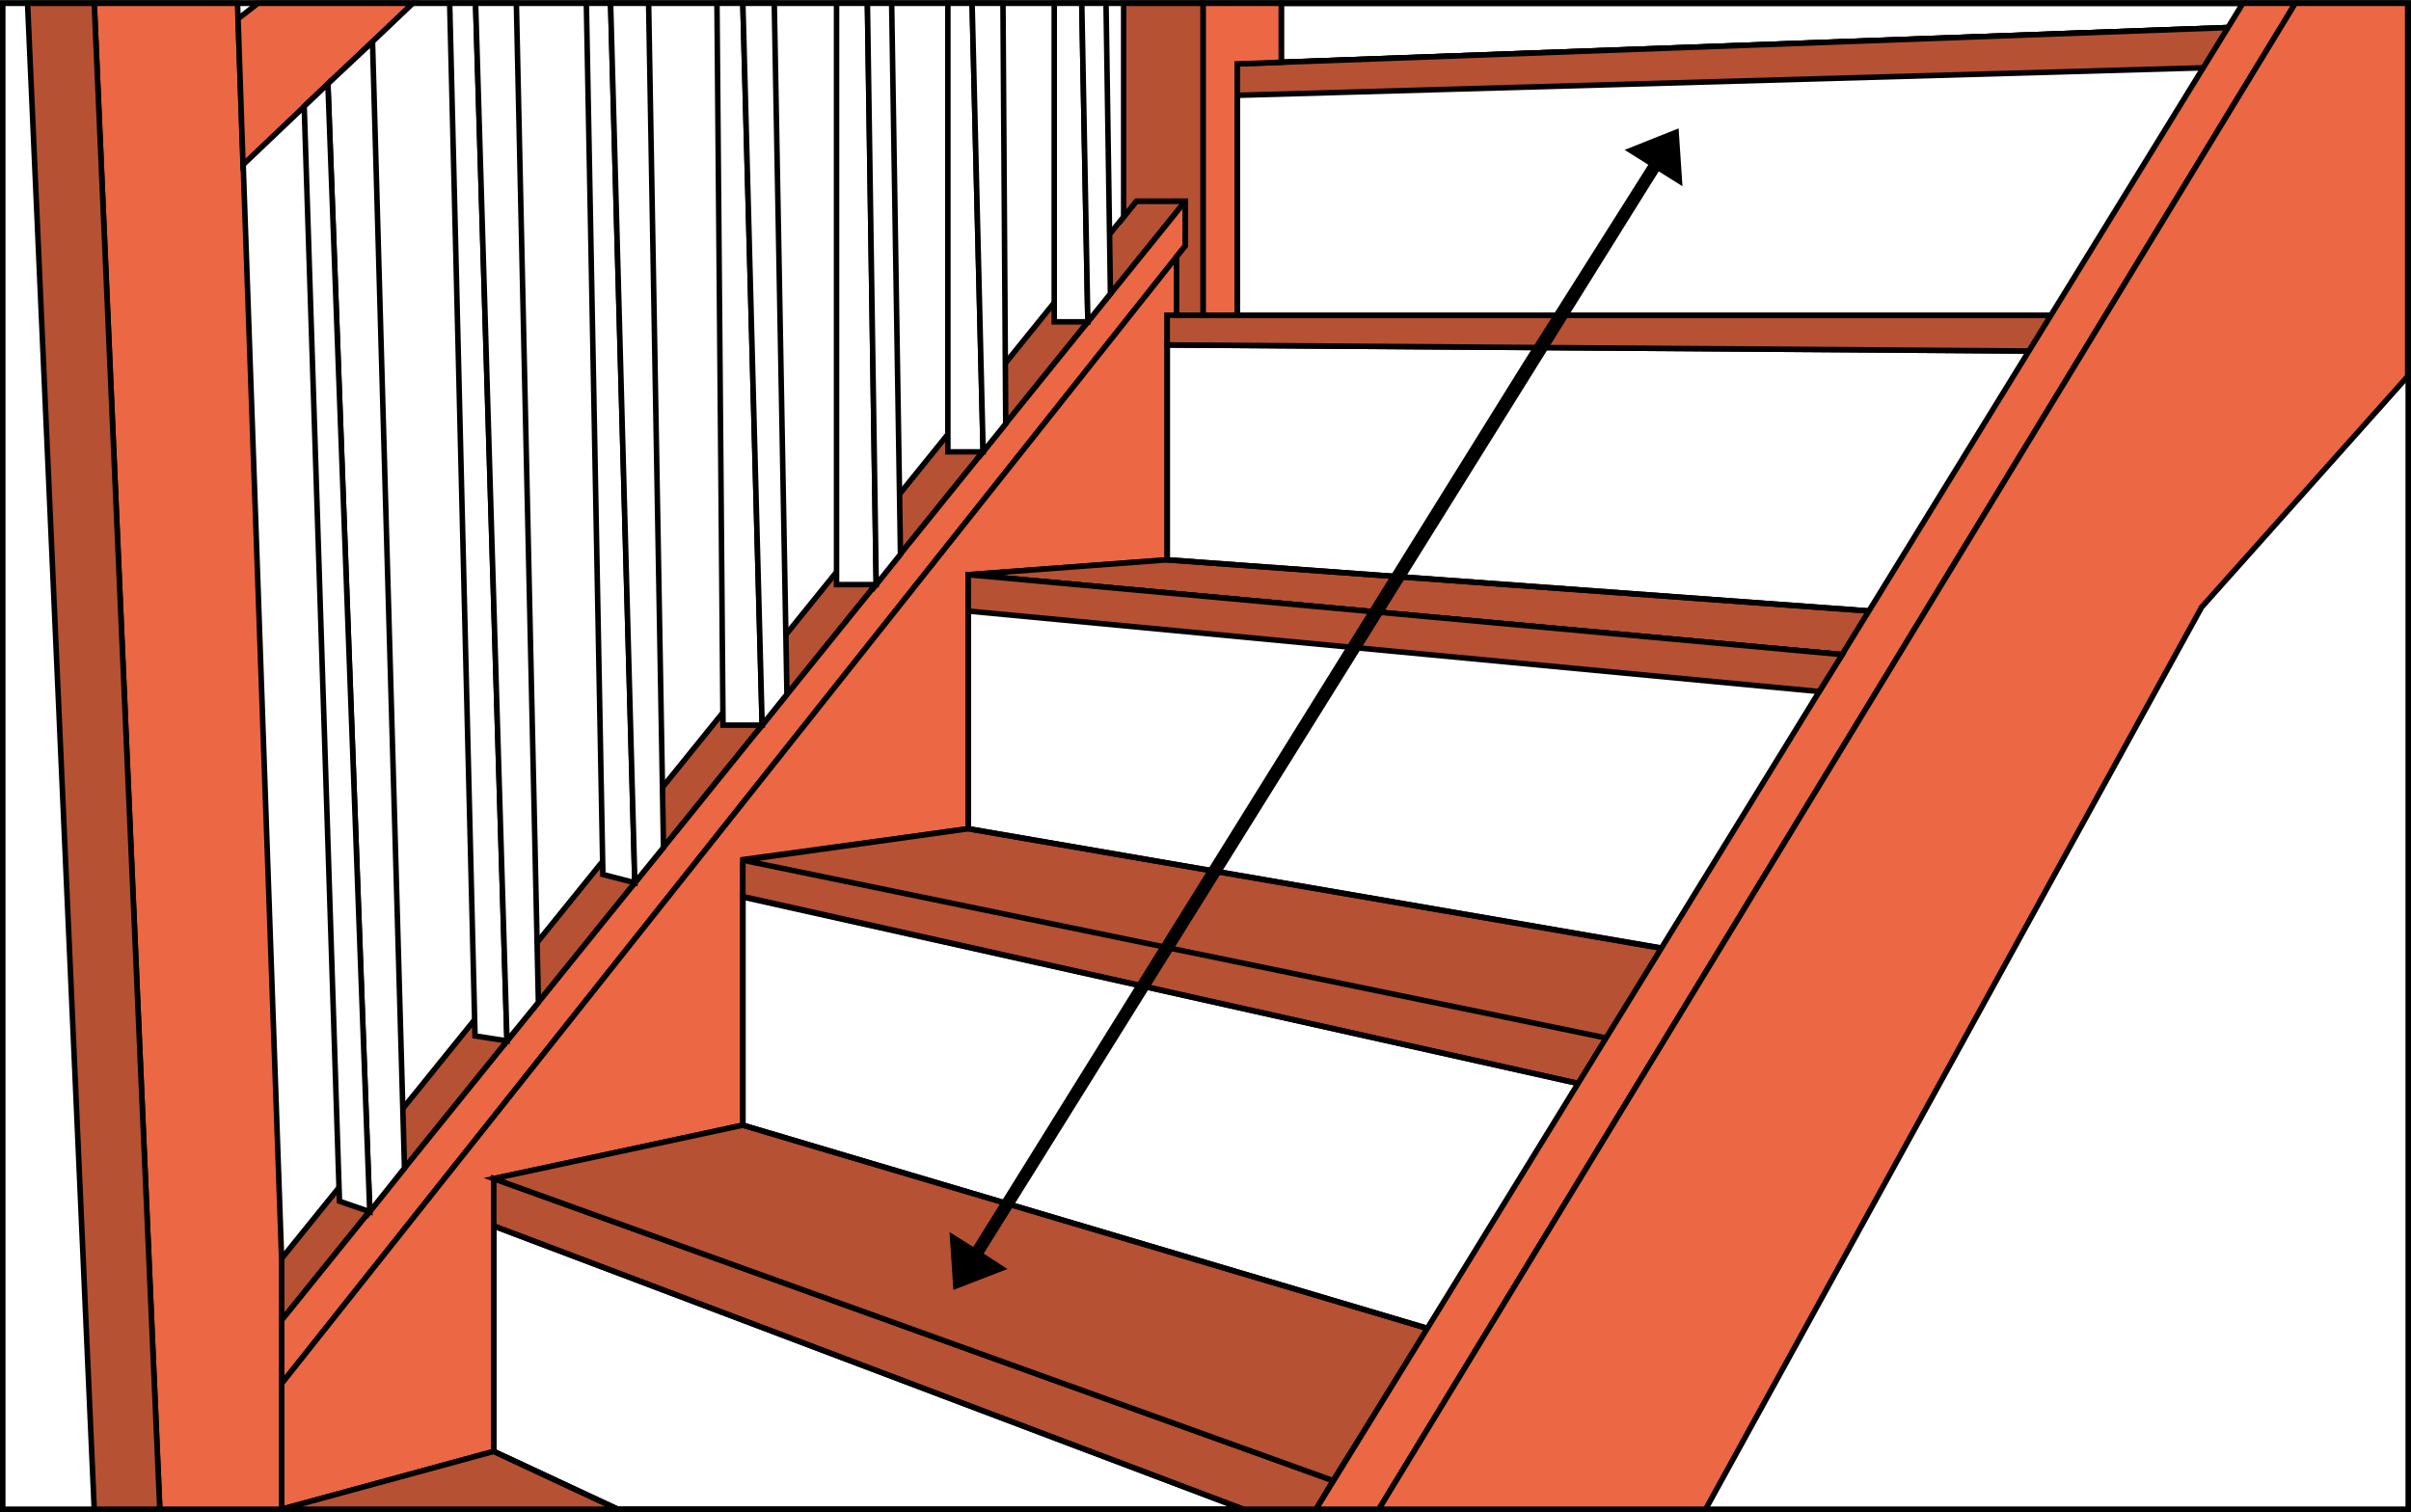
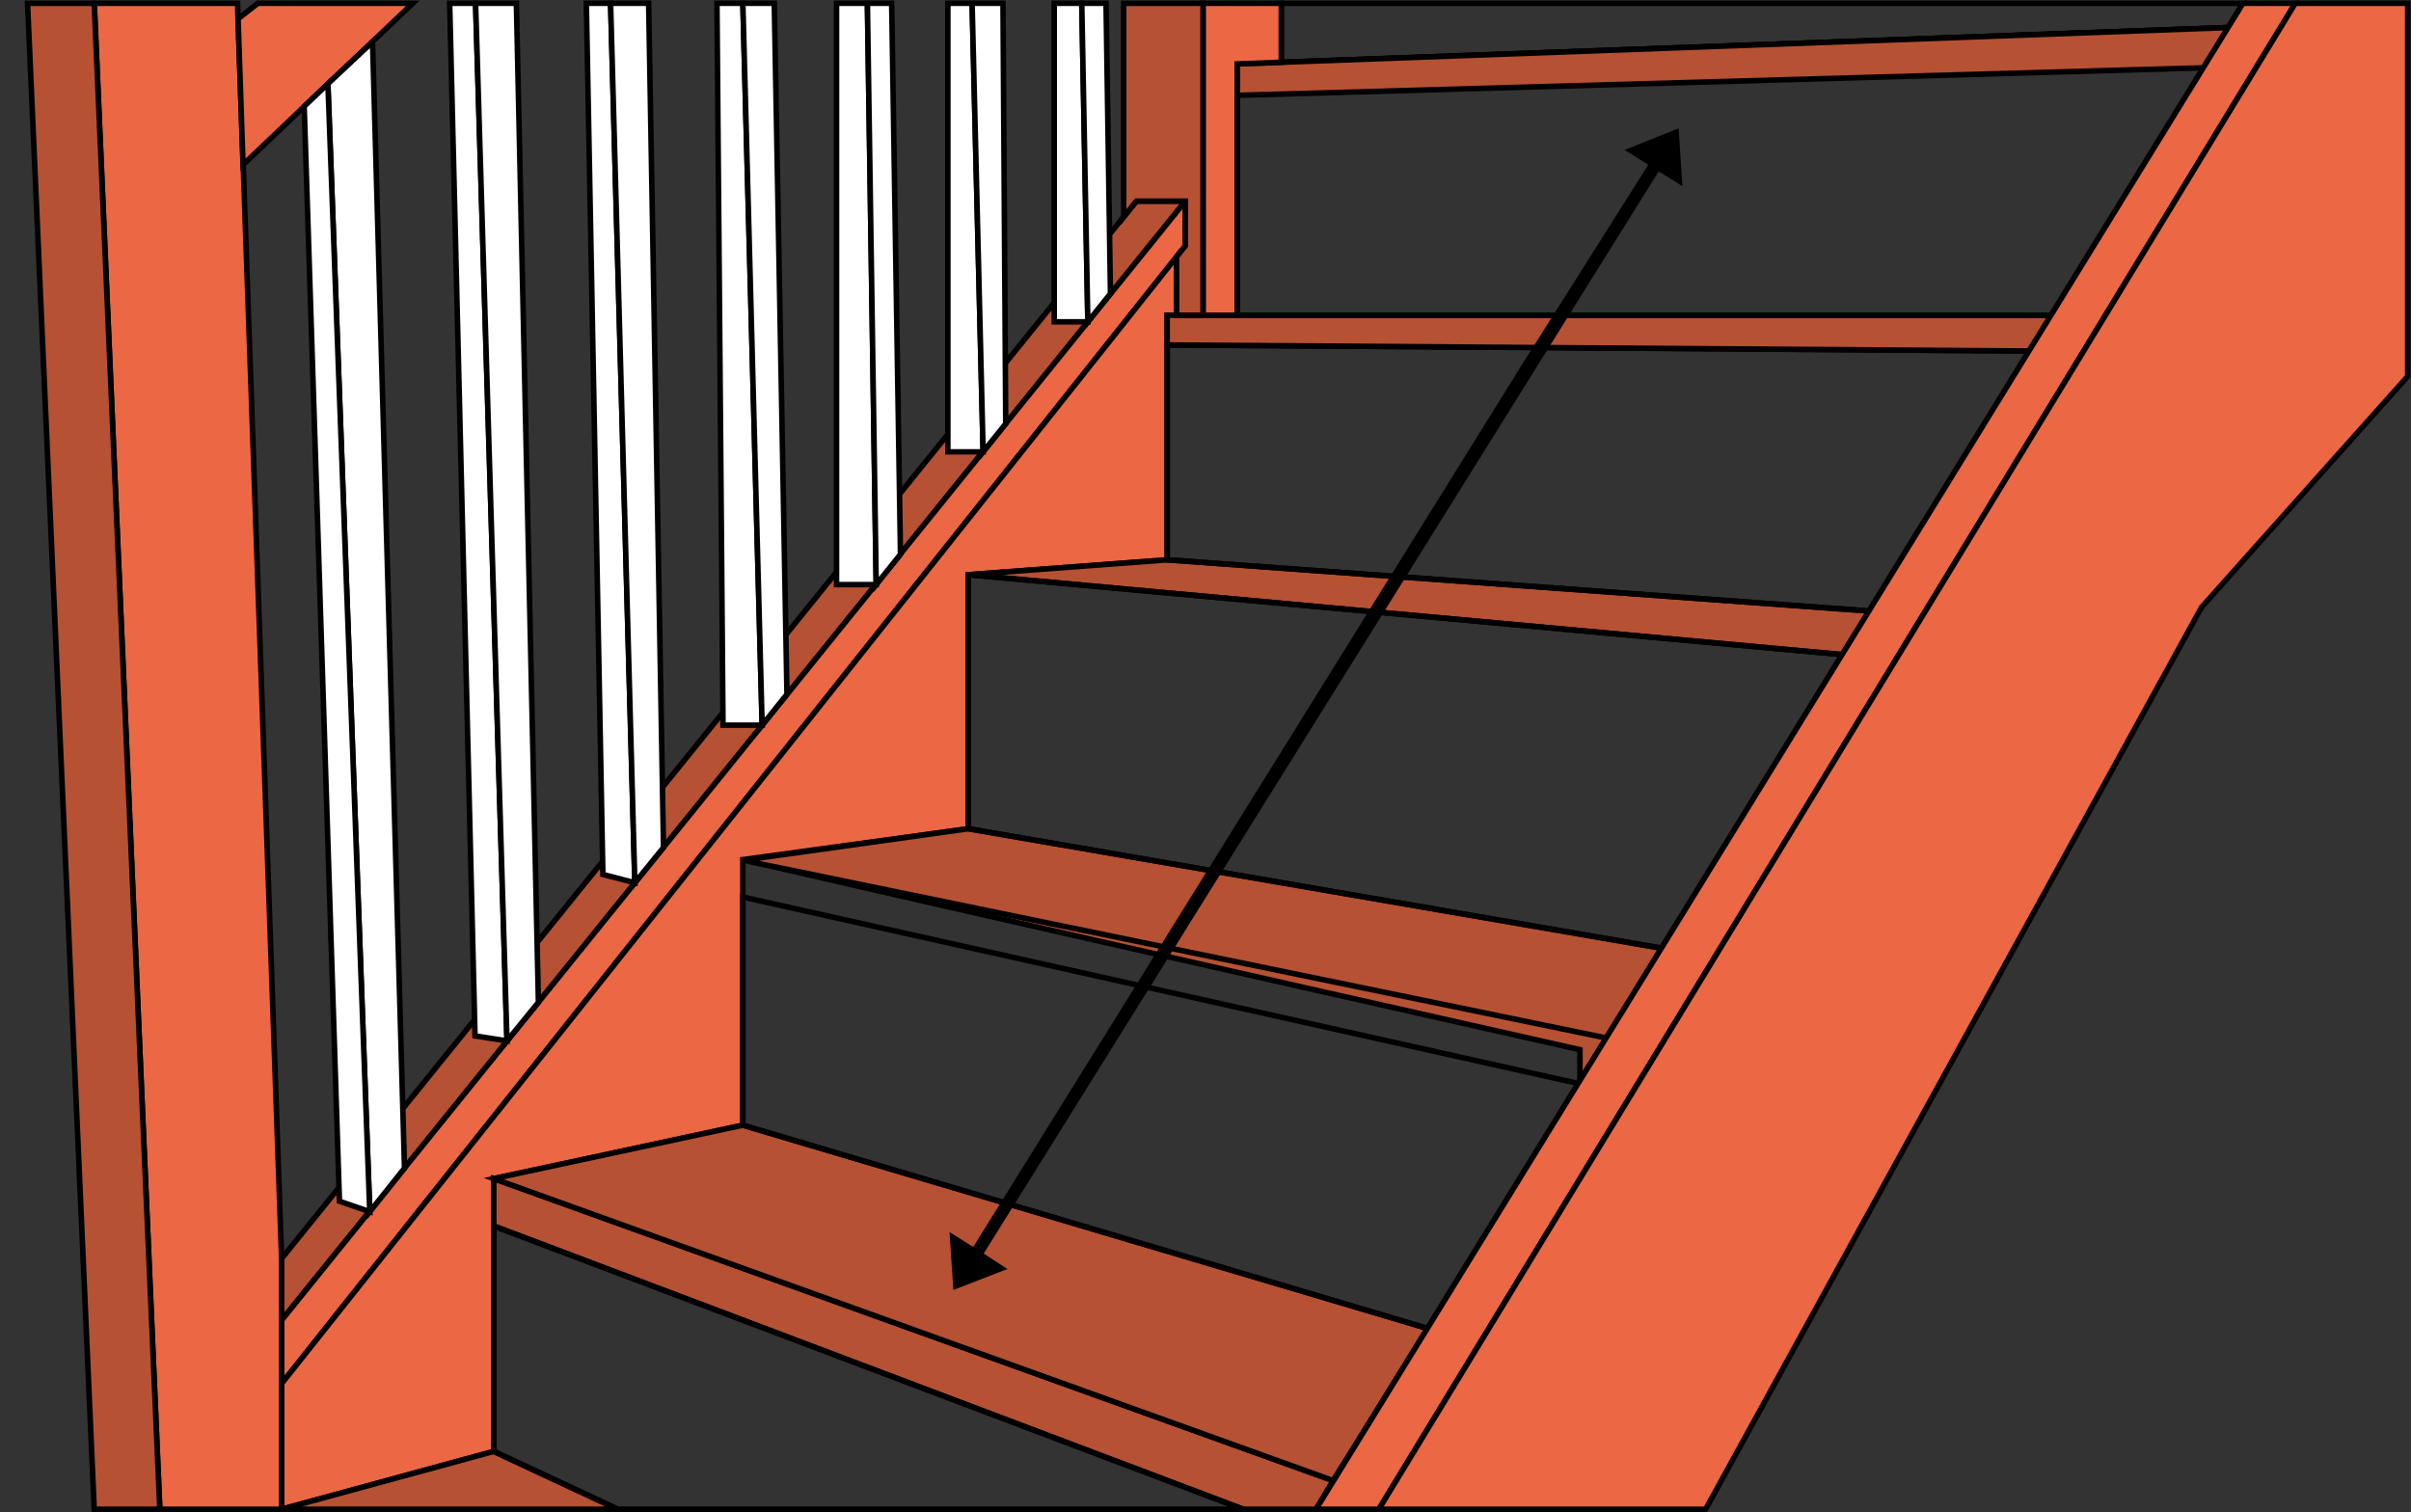
<svg xmlns="http://www.w3.org/2000/svg" version="1.1" id="Layer_1" x="0px" y="0px" viewBox="0 0 437.5 274.4" style="enable-background:new 0 0 437.5 274.4;" xml:space="preserve">
  <rect x="0" y="0" width="437.5" height="274.4" fill="#333333" stroke="none" />
  <style type="text/css">
	.st0{fill:#FFFFFF;stroke:#000000;stroke-miterlimit:10;}
	.st1{fill:#EC6743;stroke:#000000;stroke-miterlimit:10;}
	.st2{fill:#B65133;stroke:#000000;stroke-miterlimit:10;}
	.st3{fill:#B65133;}
	.st4{fill:#EC6743;}
	.st5{fill:#FFFFFF;}
	.st6{fill:none;stroke:#000000;stroke-miterlimit:10;}
	.st7{fill:none;}
</style>
  <g>
-     <rect x="0.5" y="0.6" class="st0" width="436.5" height="273.3" />
    <polygon class="st2" points="206.2,36.5 51.1,228.4 51.1,239.6 215.1,36.5  " />
    <polygon class="st1" points="51.1,251.1 215.1,44.6 215.1,36.5 51.1,239.6  " />
    <polygon class="st1" points="51.1,273.9 89.6,263.4 89.6,213.9 134.8,204.2 134.8,156 175.7,150.4 175.7,104.3 211.8,101.6    211.8,57.2 213.5,57.2 213.5,46.6 51.1,251.1  " />
    <polygon class="st2" points="112.1,273.9 89.6,263.4 51.1,273.9  " />
    <polygon class="st2" points="89.6,213.9 241.9,268.7 238.8,273.9 225.6,273.9 89.6,222.5  " />
    <polygon class="st6" points="89.6,263.4 112.1,273.9 225.6,273.9 89.6,222.5  " />
    <polygon class="st2" points="134.8,204.2 259.1,241.1 241.9,268.7 89.6,213.9  " />
-     <path class="st2" d="M135.4,156.1l156.4,32.2l-5.1,8.4l-151.9-34v-6.2C134.8,156.3,135.1,156,135.4,156.1z" />
+     <path class="st2" d="M135.4,156.1l156.4,32.2l-5.1,8.4v-6.2C134.8,156.3,135.1,156,135.4,156.1z" />
    <polygon class="st6" points="259.1,241.1 286.7,196.7 134.8,162.8 134.8,204.2  " />
    <path class="st2" d="M175.7,150.4l125.8,21.7c0.1,0,0.2,0.2,0.1,0.3l-9.8,15.9c0,0.1-0.1,0.1-0.2,0.1l-155.9-32.1   c-0.2,0-0.2-0.3,0-0.3L175.7,150.4C175.7,150.4,175.7,150.4,175.7,150.4z" />
    <polygon class="st2" points="211.8,101.6 339.4,110.9 334.3,118.8 175.7,104.3  " />
    <polygon class="st6" points="301.8,172.1 334.3,118.8 175.7,104.3 175.7,150.4  " />
    <polygon class="st6" points="211.8,62.6 368.5,63.7 339.4,110.9 211.8,101.6  " />
    <polygon class="st2" points="211.8,57.2 372.7,57.2 368.5,63.7 211.8,62.6  " />
    <polygon class="st6" points="224.5,11.6 224.5,57.2 372.7,57.2 404.4,5  " />
    <polygon class="st6" points="232.5,0.6 232.5,11.3 404.4,5 407,0.6  " />
    <polygon class="st2" points="224.5,17.3 400,12.3 404.4,5 224.5,11.6  " />
    <polygon class="st1" points="218.3,57.2 218.3,0.6 232.5,0.6 232.5,11.3 224.5,11.6 224.5,57.2  " />
    <polygon class="st2" points="203.9,39.4 203.9,0.6 218.3,0.6 218.3,57.2 213.5,57.2 213.5,46.6 215.1,44.6 215.1,36.5 206.2,36.5     " />
    <polygon class="st1" points="407,0.6 416.5,0.6 250.2,273.9 238.8,273.9  " />
    <polygon class="st1" points="309.5,273.9 399.5,110.2 436.9,68.3 436.9,0.6 416.5,0.6 250.2,273.9  " />
    <polygon class="st1" points="51.1,273.9 29,273.9 17.1,0.6 43.1,0.6 51.1,228.4  " />
    <polygon class="st2" points="17.1,273.9 29,273.9 17.1,0.6 5,0.6  " />
    <polygon class="st1" points="43.2,3.4 46.8,0.6 74.9,0.6 44.1,29.9  " />
    <polygon class="st0" points="81.6,0.6 86.2,188 92,188.9 86.3,0.6  " />
    <polygon class="st0" points="93.7,0.6 86.3,0.6 92,188.9 97.7,181.9  " />
    <polygon class="st0" points="106.4,0.6 109.4,158.7 115.2,160.2 110.8,0.6  " />
    <polygon class="st0" points="117.7,0.6 120.4,153.8 115.2,160.2 110.8,0.6  " />
    <polygon class="st0" points="130.1,0.6 131.2,131.6 138.3,131.6 134.8,0.6  " />
    <polygon class="st0" points="140.5,0.6 142.8,126 138.3,131.6 134.8,0.6  " />
    <polygon class="st0" points="151.8,0.6 151.8,106.1 159,106.1 157.4,0.6  " />
    <polygon class="st0" points="161.8,0.6 163.4,100.6 159,106.1 157.4,0.6  " />
    <polygon class="st0" points="172,0.6 172,82 178.4,82 176.4,0.6  " />
    <polygon class="st0" points="182,0.6 182.5,76.9 178.4,82 176.4,0.6  " />
    <polygon class="st0" points="191.3,0.6 191.3,58.4 197.4,58.4 196.3,0.6  " />
    <polygon class="st0" points="200.7,0.6 201.5,53.3 197.4,58.4 196.3,0.6  " />
    <polygon class="st0" points="67.6,7.6 73.4,212 67.1,219.9 59.5,15.2  " />
    <polygon class="st0" points="55.2,19.3 61.6,218 67.1,219.9 59.5,15.2  " />
-     <polygon class="st2" points="175.7,110.9 330.1,125.5 334.3,118.8 175.7,104.3  " />
  </g>
  <polygon points="298.8,34.6 298.8,34.6 301,31.1 305.3,33.8 304.6,23.3 294.8,27.2 299.1,29.9 276.6,65.5 276.6,65.5 176.6,226.3   172.3,223.6 173,234.1 182.8,230.3 178.5,227.5 " />
</svg>